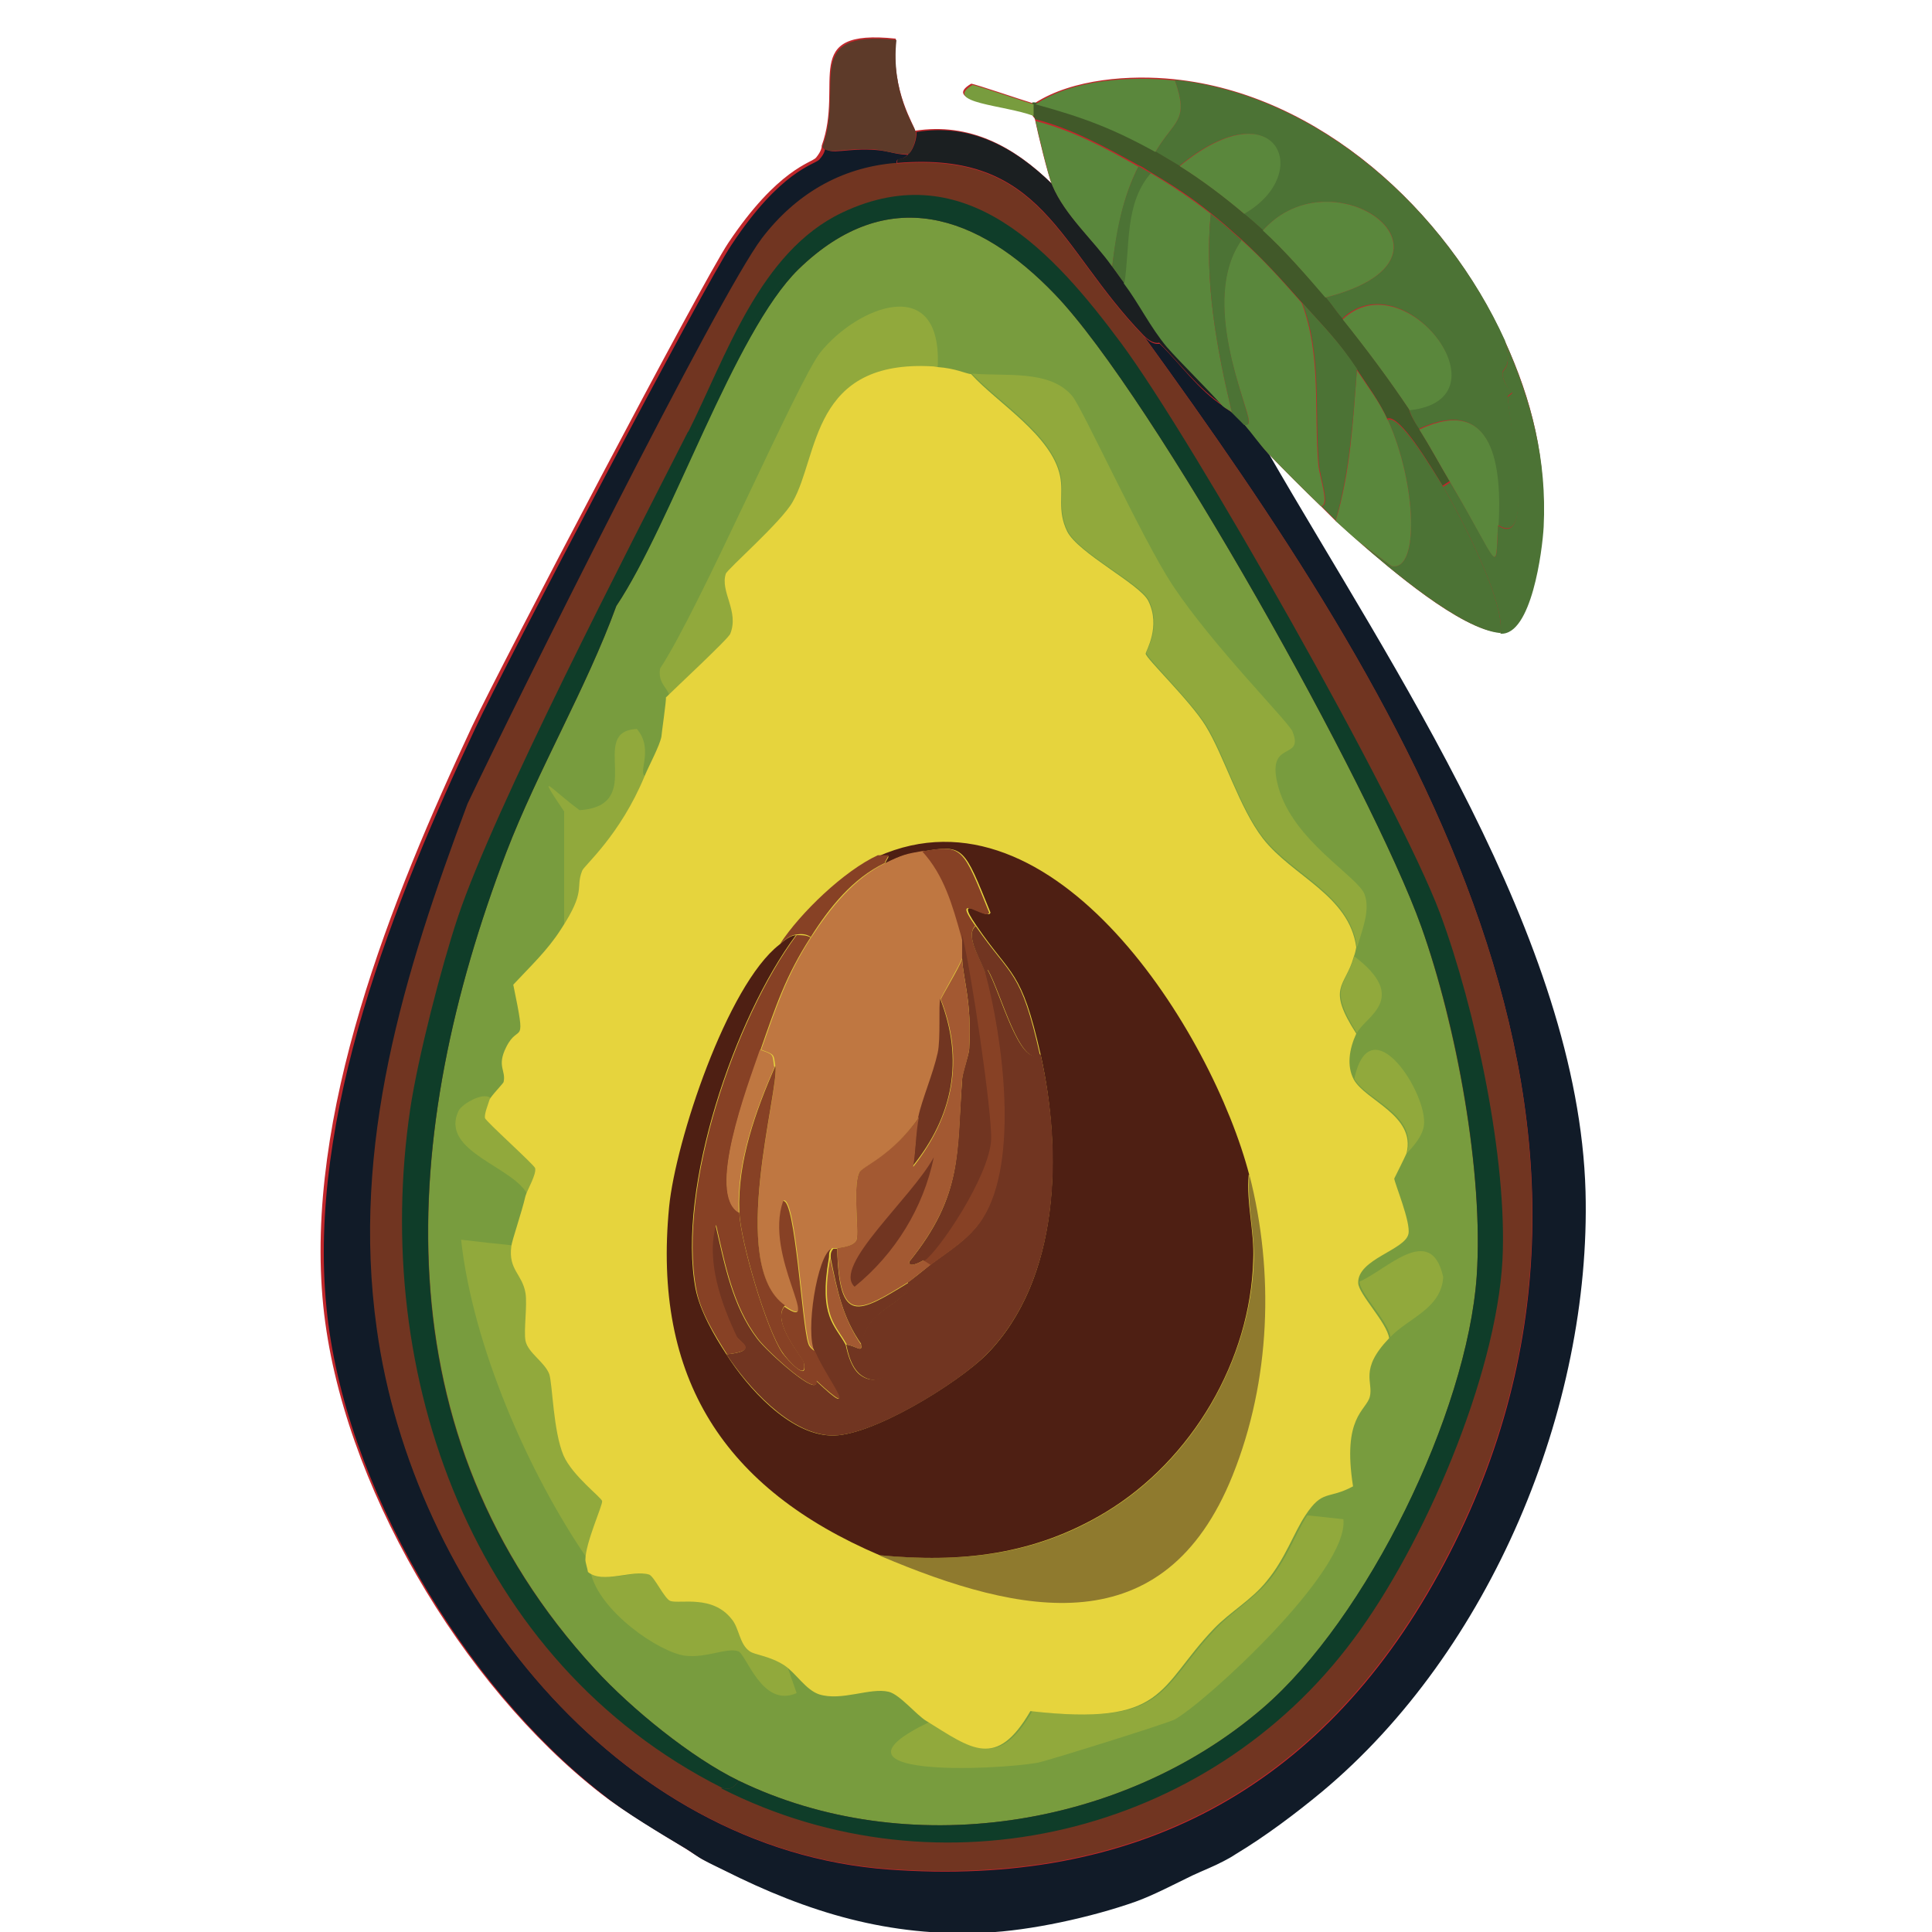
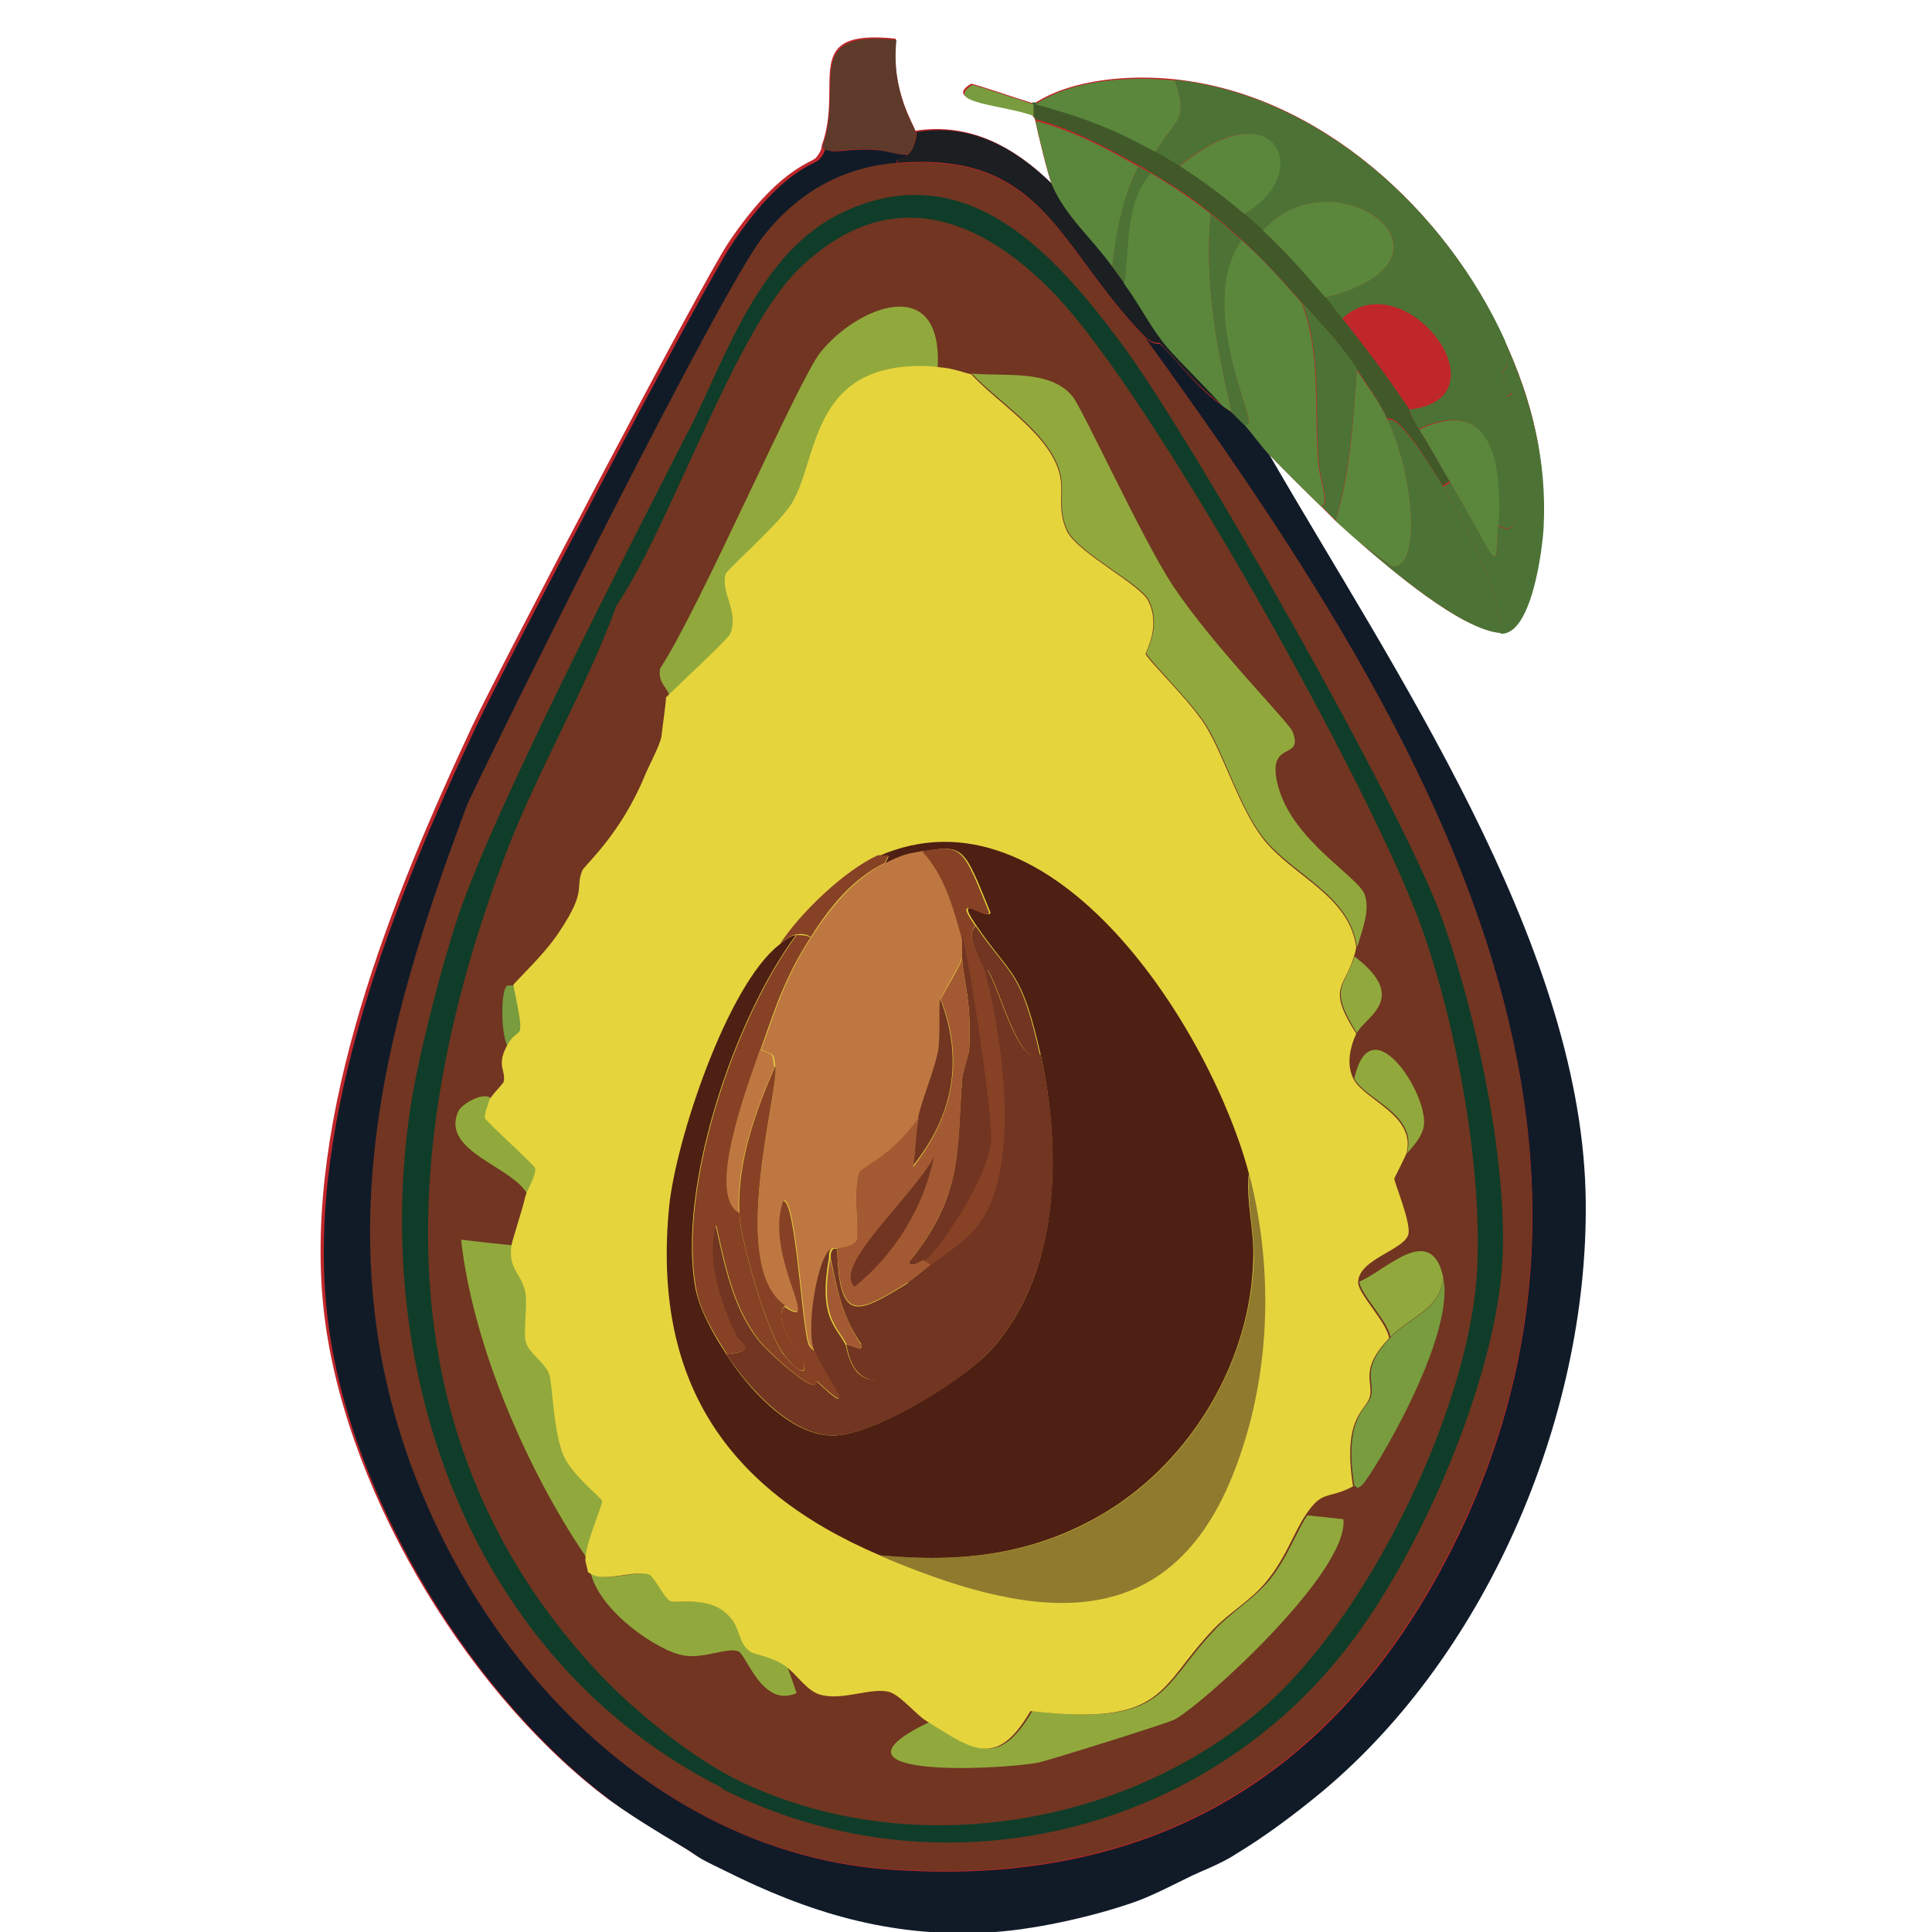
<svg xmlns="http://www.w3.org/2000/svg" id="Layer_1" viewBox="0 0 300 300">
  <defs>
    <style>.cls-1{fill:#a35932;}.cls-1,.cls-2,.cls-3,.cls-4,.cls-5,.cls-6,.cls-7,.cls-8,.cls-9,.cls-10,.cls-11,.cls-12,.cls-13,.cls-14,.cls-15,.cls-16,.cls-17{stroke-width:0px;}.cls-2{fill:#789c3e;}.cls-3{fill:#e6d43d;}.cls-4{fill:#bf7741;}.cls-5{fill:#5a873c;}.cls-6{fill:#c0272b;}.cls-7{fill:#874125;}.cls-8{fill:#415929;}.cls-9{fill:#5d3a29;}.cls-10{fill:#111b28;}.cls-11{fill:#713521;}.cls-12{fill:#4e1f13;}.cls-13{fill:#0f3d29;}.cls-14{fill:#4c7335;}.cls-15{fill:#1b1f21;}.cls-16{fill:#91a93c;}.cls-17{fill:#8f7a2e;}</style>
  </defs>
  <path class="cls-6" d="M196.9,70.4c2.7,2.8,5.4,5.5,8.2,8.2.7.7,1.5,1.5,2.2,2.2,1.2,1.1,2.5,2.2,3.7,3.3,4.7,4.1,15.8,13.7,21.9,14.1,4.8.4,6.5-12.8,6.7-16.6.5-10.4-1.7-19.5-6-28.8-9.1-20.1-28.7-38.2-51.3-40.5-6.7-.7-15.7-.1-21.6,3.7-.1,0-.3,0-.4,0-1.4-.4-9-3-9.5-3-4.7,2.8,5,3.1,9.5,4.8,0,.3.3.4.4.7.4,2,2.1,9,2.6,10-5.9-5.8-12.8-9.5-21.2-8.2,0-.7-3.8-6.1-3-14.3-15.1-1.6-8,7-11.5,16.6,0,.2,0,.8-.9,1.9-.7.8-5.9,1.7-13.6,13.2-4.2,6.3-35.2,65.4-39.8,75.1-12.5,26.7-26.1,60.3-23.1,90,2.8,27.4,21.5,58.9,43.1,75.7,3.3,2.6,9,6,12.6,8.2,1,.6,2,1.3,3,1.9.9.5,2,1,3,1.5,13.1,6.6,25.7,10.4,40.5,9.7,7.2-.3,16.7-2.4,23.4-4.8,2.8-1,6.2-2.8,8.9-4.1,1.5-.8,3.4-1.4,4.8-2.2.6-.3,1.3-.8,1.9-1.1,4.5-2.7,9.3-6.3,13.4-9.7,26.1-21.7,41.8-59.5,40.9-93.2-1.1-39.1-30-81.3-49.1-114.4Z" />
  <path class="cls-10" d="M141.1,23.9c-1.3,1.4-1.9.3-1.9,1.5-8.7.7-15.6,4.9-20.8,11.7-6.8,9-38.4,72.2-45.7,87.8-9.9,26.4-18.1,52.9-14.1,81.5,5.5,39.9,37,80.8,79.4,83.9,38.2,2.8,67-12.4,85.4-45.9,37.8-68.9-5.4-136.4-45.7-192.1,1.5,1.5,2.3,1,2.4,1.1,3.3,3.2,5.9,7.1,9.9,9.7.3.4,1.1.7,1.5,1.1.6.7,1.3,1.2,1.9,1.9,1.3,1.4,2.3,3,3.7,4.5,19.1,33.1,48,75.2,49.1,114.4.9,33.7-14.8,71.4-40.9,93.2-4.1,3.4-8.9,7-13.4,9.7-.6.4-1.3.8-1.9,1.1-1.5.8-3.3,1.5-4.8,2.2-2.7,1.3-6.1,3.1-8.9,4.1-6.8,2.4-16.3,4.5-23.4,4.8-14.8.7-27.4-3.1-40.5-9.7-1-.5-2.1-1-3-1.5-1-.5-2-1.3-3-1.9-3.7-2.2-9.4-5.6-12.6-8.2-21.7-16.8-40.4-48.3-43.1-75.7-3-29.7,10.5-63.3,23.1-90,4.5-9.7,35.6-68.9,39.8-75.1,7.6-11.5,12.8-12.4,13.6-13.2,1-1.1.9-1.7.9-1.9.6,1.3,3.6,0,8,.4,1.8.1,3.6.9,5.4.7Z" />
  <path class="cls-9" d="M142.2,20.6c.1,1.1-.5,2.7-1.1,3.3-1.8.2-3.6-.6-5.4-.7-4.3-.3-7.4.9-8-.4,3.5-9.5-3.5-18.2,11.5-16.6-.9,8.2,2.9,13.6,3,14.3Z" />
  <path class="cls-15" d="M163.4,28.7c2,4.8,6.4,8.5,9.3,12.6.6.9,1.2,1.7,1.9,2.6,2.3,3.2,4.1,6.8,6.7,9.9,2,2.4,6,6.3,8.6,9.1-3.9-2.6-6.6-6.4-9.9-9.7,0,0-.9.4-2.4-1.1-13.4-13.8-15.5-28.7-38.3-26.8,0-1.2.6,0,1.9-1.5.6-.6,1.2-2.3,1.1-3.3,8.4-1.4,15.3,2.4,21.2,8.2Z" />
  <path class="cls-14" d="M233.7,52.9c1.2,4.2-.4,4.3-.4,5,.1,2,1.5,2.8,1.5,3,0,.1-.8.6-.7.7.6,5.6,4.3,23.7-1.5,19.9.5-8.9-.6-20.3-12.3-14.9-1.3-2.1-1.4-2.8-1.5-3,15.7-1.7-.8-23.3-10.4-14.1-.9-1.1-1.7-2.3-2.6-3.3,24-6.1,1.4-22.8-9.7-10.4-.9-.9-2-1.8-3-2.6,11-6.3,4.9-19.7-10-7.4-1.2-.8-2.5-1.5-3.7-2.2,3-5.1,5.3-4.7,3-11.2,22.6,2.4,42.2,20.4,51.3,40.5Z" />
  <path class="cls-5" d="M192.8,37.3c3.4,3,6.3,6.3,9.3,9.7,3.1,8.1,1.9,16.7,2.6,25.1.2,2.1,1.8,6.4.4,6.5-2.8-2.7-5.5-5.4-8.2-8.2-1.4-1.5-2.4-3-3.7-4.5.6,0,.8,0,.7-.6,0-2.2-7.8-18.7-1.1-28.1Z" />
  <path class="cls-8" d="M179.4,23.5c1.2.7,2.5,1.5,3.7,2.2,3.5,2.2,6.9,4.7,10,7.4,1,.8,2,1.7,3,2.6,3.3,3.1,6.7,6.9,9.7,10.4.9,1,1.7,2.3,2.6,3.3,3.6,4.5,7.2,9.3,10.4,14.1,0,.1.1.9,1.5,3,1.7,2.7,3.2,5.5,4.8,8.2l-1.1.7c-1.9-3.1-6.7-11.2-8.6-10.4-1.3-2.8-3.1-5.2-4.8-7.8-3-4.5-5.1-6.5-8.6-10.4-3-3.4-5.9-6.6-9.3-9.7-1.6-1.4-3.1-2.8-4.8-4.1-3.1-2.5-5.9-4.3-9.3-6.3-.6-.4-1.2-.8-1.9-1.1-5.1-2.8-10.4-5.7-16-7.1,0-.4-.3-.4-.4-.7,0-.6,0-1.3,0-1.9.1,0,.3,0,.4,0,7.3,2.1,11.9,3.8,18.6,7.4Z" />
  <path class="cls-14" d="M224.1,75.6c2.9,4.9,9.6,17.9,8.9,22.7-6.1-.5-17.3-10.1-21.9-14.1l5,3.7c4.3.9,3.9-12.7-.6-22.7,1.8-.8,6.7,7.3,8.6,10.4Z" />
  <path class="cls-5" d="M215.5,65.2c4.5,10,4.9,23.6.6,22.7l-5-3.7c-1.3-1.1-2.5-2.2-3.7-3.3,2.3-7.6,2.7-15.5,3.3-23.4,1.7,2.6,3.6,5,4.8,7.8Z" />
  <path class="cls-14" d="M233,98.3c.7-4.8-6-17.8-8.9-22.7l1.1-.7c7.9,13.2,7,14.6,7.4,6.7,5.7,3.8,2-14.3,1.5-19.9,0-.1.8-.6.7-.7,0-.2-1.3-1-1.5-3,0-.7,1.6-.8.4-5,4.2,9.4,6.5,18.5,6,28.8-.2,3.7-1.9,16.9-6.7,16.6Z" />
  <path class="cls-5" d="M176.8,25.8c-2.5,4.9-3.4,10.2-4.1,15.6-2.9-4.1-7.3-7.9-9.3-12.6-.5-1.1-2.2-8.1-2.6-10,5.6,1.4,10.9,4.2,16,7.1Z" />
  <path class="cls-5" d="M182.4,12.4c2.3,6.5,0,6.1-3,11.2-6.7-3.7-11.3-5.4-18.6-7.4,5.8-3.9,14.8-4.4,21.6-3.7Z" />
  <path class="cls-14" d="M210.7,57.4c-.6,7.9-1.1,15.8-3.3,23.4-.7-.7-1.5-1.5-2.2-2.2,1.4,0-.2-4.4-.4-6.5-.7-8.4.5-17-2.6-25.1,3.5,3.9,5.6,5.9,8.6,10.4Z" />
  <path class="cls-2" d="M160.5,16.1c0,.6,0,1.3,0,1.9-4.5-1.7-14.2-2-9.5-4.8.5,0,8.1,2.6,9.5,3Z" />
  <path class="cls-5" d="M178.7,26.9c3.4,2,6.2,3.9,9.3,6.3-1,10.5.9,20.8,3.3,30.9-.3-.4-1.1-.7-1.5-1.1-2.5-2.8-6.5-6.7-8.6-9.1-2.6-3.1-4.3-6.7-6.7-9.9.8-5.8,0-12.4,4.1-17.1Z" />
  <path class="cls-14" d="M192.8,37.3c-6.6,9.3,1.1,25.8,1.1,28.1,0,.6-.2.6-.7.6-.6-.6-1.2-1.2-1.9-1.9-2.4-10.1-4.3-20.4-3.3-30.9,1.7,1.3,3.2,2.7,4.8,4.1Z" />
  <path class="cls-5" d="M205.8,46.2c-3-3.5-6.3-7.3-9.7-10.4,11-12.4,33.7,4.3,9.7,10.4Z" />
-   <path class="cls-5" d="M218.9,63.7c-3.2-4.8-6.8-9.6-10.4-14.1,9.6-9.2,26.1,12.4,10.4,14.1Z" />
  <path class="cls-5" d="M232.6,81.6c-.4,7.9.4,6.5-7.4-6.7-1.6-2.7-3.1-5.5-4.8-8.2,11.7-5.5,12.8,6,12.3,14.9Z" />
  <path class="cls-5" d="M193.2,33.2c-3.2-2.7-6.5-5.2-10-7.4,14.9-12.3,21,1.1,10,7.4Z" />
  <path class="cls-14" d="M178.7,26.9c-4.1,4.7-3.2,11.3-4.1,17.1-.7-.9-1.2-1.7-1.9-2.6.6-5.4,1.6-10.7,4.1-15.6.6.4,1.2.7,1.9,1.1Z" />
  <path class="cls-11" d="M139.3,25.4c22.8-1.9,24.9,13,38.3,26.8,40.4,55.7,83.6,123.2,45.7,192.1-18.4,33.5-47.2,48.7-85.4,45.9-42.4-3.1-73.9-43.9-79.4-83.9-4-28.5,4.2-55.1,14.1-81.5,7.4-15.6,38.9-78.8,45.7-87.8,5.2-6.8,12.2-11,20.8-11.7Z" />
-   <path class="cls-2" d="M114.7,276.5c-7.4-3.6-16.7-11.2-22.3-17.3-33.5-36.5-30.4-83.3-13.8-126.8,5-13,12.4-25.4,17.1-38.3,8.5-12.8,18.2-42.5,28.3-52.3,13.8-13.4,27.9-8.5,39.8,3.9,15.2,15.8,49.3,76.9,56.9,98.2,5.4,15.3,9.7,38.2,8.6,54.3-1.5,21.2-17,53.2-33.3,67.1-21.8,18.7-55.3,23.8-81.3,11.2Z" />
  <path class="cls-13" d="M112.1,277.6c1.3.4,1.8,0,2.6-1.1,26,12.6,59.5,7.5,81.3-11.2,16.3-14,31.8-45.9,33.3-67.1,1.1-16.1-3.1-39-8.6-54.3-7.6-21.3-41.7-82.4-56.9-98.2-11.9-12.4-26-17.3-39.8-3.9l-.2-.7c-7.2,6.1-13.7,23.9-15.1,25.5-.8.9-.8-.2-1.9.6,5.9-11.7,11.1-28.1,24-34.2,19.2-9.1,32.9,6.3,43.3,20.3,11.2,15.1,43,71.2,49.5,88.5,5.5,14.8,10.5,38.3,9.7,53.9-1,18.1-12.2,44.2-23.1,58.8-22.6,30.5-64.3,40.4-98.2,23.2Z" />
  <path class="cls-13" d="M124,41.8c-10,9.8-19.7,39.5-28.3,52.3-4.7,12.9-12.1,25.3-17.1,38.3-16.6,43.6-19.8,90.4,13.8,126.8,5.6,6.1,14.9,13.7,22.3,17.3-.8,1.1-1.3,1.5-2.6,1.1-38.8-19.6-54.5-64.1-48.4-105.4,1.2-8,4.8-22,7.4-29.8,5.7-17,26.3-56.8,35.7-75.3,1.1-.8,1.1.4,1.9-.6,1.3-1.6,7.9-19.4,15.1-25.5l.2.7Z" />
  <path class="cls-16" d="M210.7,147c-1.1-8.1-9.9-11.1-14.5-16.9-3.7-4.7-6-12.8-8.9-17.5-2.4-3.8-9.2-10.4-9.3-11.2,0-.4,2.4-4.1.4-8.2-1.3-2.6-11-7.4-12.6-10.8-1.6-3.2-.5-5.8-1.1-8.6-1.3-6.3-9.6-11.3-13.8-15.8,5,.5,12.1-.7,15.6,3.5,1.6,1.9,10.9,22.3,15.6,29.4,6.3,9.5,18.1,21.3,18.6,22.7,1.9,4.7-4.3,1-2.2,8.6,2.3,8.4,12.4,13.9,13.4,16.7.9,2.5-.4,5.5-1.1,8Z" />
  <path class="cls-16" d="M145.6,57c-19.2-1.2-17.8,13.9-21.9,21-1.8,3.1-10.2,10.4-10.4,11.2-.8,2.8,2.2,5.8.7,9.3-.3.7-8.6,8.4-10,9.9-.1-1.6-1.9-2.1-1.5-4.6,6.1-9.2,21.4-44.7,24.9-49.1,5.7-7.1,19-12.5,18.2,2.4Z" />
  <path class="cls-16" d="M144.1,267.2c7.1,4.4,10.9,7.6,16.2-1.5,21.1,2.4,19.7-3.6,28.5-12.8,2.5-2.6,5.8-4.6,8.2-7.4,2.9-3.5,4.2-7.5,6-10.2q2.8.3,5.6.6c.9,8.1-21.6,28.6-26.2,31.1-1.1.6-19.7,6.4-21.2,6.7-6.6,1.2-35,2.4-16.9-6.3Z" />
  <path class="cls-16" d="M79.8,193.5c-.5,3.6,1.8,4.3,2.2,7.3.3,2-.3,5.8,0,7.4.4,1.9,3,3.3,3.7,5.2.6,1.6.6,8.9,2.2,12.6,1.3,3.2,5.9,6.6,6,7.1,0,.6-2.6,6.5-2.6,9.1-9.3-13.5-17.9-33.3-19.7-49.7q4.1.5,8.2.9Z" />
  <path class="cls-16" d="M122.2,258.6l1.5,4.3c-5.4,2.4-7.8-6.1-9.1-6.5-1.7-.6-5,1.1-8.2.7-4-.5-13.4-6.9-14.7-13,2.2,1.9,6.9-.4,9.5.4.9.3,2.5,3.8,3.3,4.1,1.6.5,6.5-1,9.5,2.8,1.1,1.4,1.2,3.9,2.8,5,.8.6,3.1.7,5.4,2.2Z" />
  <path class="cls-2" d="M210.3,230.7c-1.7-10.8,2-11.8,2.6-13.9.6-2.4-1.7-4.2,3-9.1,2.8-3,7.9-4.4,8.2-9.3,2,9.2-11.1,30.8-12.6,32.2-1,.9-.8,0-1.1.2Z" />
-   <path class="cls-16" d="M100.6,120.6c-3.8,9.2-9.3,13.9-9.7,14.7-1.2,2.8.6,3-3.3,9.1v-18.4c-4.6-6.8-2-3.4,2.4-.2,10.6-.7,1.1-12.3,8.9-12.6,2.9,3.4-.4,7.4,1.7,7.4Z" />
  <path class="cls-16" d="M224.1,198.3c-.3,4.9-5.3,6.3-8.2,9.3-.3-2.4-4.8-6.8-4.8-8.6,4.1-1.7,11.1-9.3,13-.7Z" />
  <path class="cls-16" d="M76.4,170.8c-.3.7-.9,2.1-.7,2.8.1.5,7.7,7.3,7.8,7.8.2,1-1.2,3.3-1.5,4.3-1.9-4.5-13.8-6.8-10.8-13.2.6-1.2,4.4-3.3,5.2-1.7Z" />
  <path class="cls-16" d="M218.5,179c1.6-6-6.4-8.2-8.2-11.5,2.5-11.6,11.5,2.4,10.8,7.3-.3,2.1-2.5,4-2.6,4.3Z" />
  <path class="cls-16" d="M210.7,160.4c-4.6-7.3-1.7-7.2-.4-11.9,8.7,6.6,1.6,9.4.4,11.9Z" />
  <path class="cls-2" d="M80.1,153c2.1,10.2.9,5.7-1.1,9.7-1.2-1.3-1.3-8.3-.4-9.5.3-.4,1.4,0,1.5-.2Z" />
  <path class="cls-3" d="M145.6,57c2.8.2,4.3,1,5.2,1.1,4.1,4.5,12.5,9.5,13.8,15.8.6,2.8-.5,5.3,1.1,8.6,1.7,3.4,11.3,8.2,12.6,10.8,2,4-.4,7.8-.4,8.2,0,.7,6.9,7.3,9.3,11.2,2.9,4.7,5.2,12.7,8.9,17.5,4.6,5.9,13.4,8.8,14.5,16.9-.1.5-.2,1-.4,1.5-1.3,4.7-4.3,4.6.4,11.9-1.1,2.4-1.5,5-.4,7.1,1.8,3.3,9.7,5.6,8.2,11.5-.3.7-1.8,3.7-1.9,3.9,0,.6,2.6,6.8,2.2,8.6-.5,2.5-7.9,3.9-7.8,7.6,0,1.7,4.5,6.2,4.8,8.6-4.7,4.9-2.4,6.8-3,9.1-.6,2.2-4.3,3.1-2.6,13.9-3.9,2.1-4.7.4-7.4,4.5-1.8,2.7-3.1,6.7-6,10.2-2.3,2.9-5.7,4.8-8.2,7.4-8.8,9.2-7.3,15.2-28.5,12.8-5.3,9.1-9.1,5.9-16.2,1.5-1.5-.9-4.1-4.1-5.8-4.5-2.9-.7-7.3,1.5-10.8.4-2.1-.7-3.6-3.3-5.4-4.5-2.3-1.5-4.6-1.6-5.4-2.2-1.6-1.1-1.6-3.6-2.8-5-3-3.8-7.9-2.3-9.5-2.8-.9-.3-2.5-3.8-3.3-4.1-2.6-.8-7.2,1.5-9.5-.4-.1-.6-.4-1.5-.4-1.9,0-2.6,2.7-8.5,2.6-9.1,0-.5-4.6-3.9-6-7.1-1.6-3.8-1.7-11-2.2-12.6-.7-1.9-3.3-3.3-3.7-5.2-.3-1.6.3-5.5,0-7.4-.5-3-2.7-3.6-2.2-7.3.1-.9,1.6-5.2,2.2-7.8.3-1,1.7-3.3,1.5-4.3-.1-.5-7.7-7.3-7.8-7.8-.1-.7.5-2.1.7-2.8.2-.6,2.2-2.6,2.2-2.8.4-1.8-1.1-2.4.4-5.4,2-4,3.2.5,1.1-9.7,2.6-2.8,5.3-5.3,7.4-8.6,4-6.1,2.2-6.3,3.3-9.1.3-.8,5.9-5.5,9.7-14.7.7-1.7,2.3-4.6,2.6-6.1,0-.3.8-5.8.7-6.1,1.4-1.4,9.8-9.2,10-9.9,1.4-3.5-1.6-6.5-.7-9.3.2-.7,8.7-8.1,10.4-11.2,4.1-7.2,2.8-22.2,21.9-21Z" />
  <path class="cls-17" d="M136.7,241.5c12.7,1.2,24.1,0,35.1-6.7,13.4-8.1,22.4-23.6,22.9-39.2.1-4.4-1.1-8.8-.7-13.2,3.9,15.2,3.3,32-2.6,46.7-10.6,26.4-32.8,21.8-54.7,12.5Z" />
  <path class="cls-12" d="M193.9,182.4c-.4,4.4.9,8.8.7,13.2-.4,15.6-9.5,31.1-22.9,39.2-11.1,6.7-22.5,7.9-35.1,6.7-24.1-10.3-35.3-27.4-32.7-54.1,1-10.2,9-34.4,17.1-40.7.7-.6,1.6-1.4,2.6-1.5-9.6,12.9-18.5,39.3-15.6,54.9.7,3.5,2.9,7.3,4.8,10.2,3.2,5.1,9.7,12.4,16.2,12.6,6.1.3,19.7-8.1,24.2-12.6,11.5-11.7,11.7-31.5,8.4-46.5-3-13.4-4.5-12-10-20.1-3.8-5.5,1.9-.6,2.2-2-4.1-10.1-4.1-10.6-10.4-9.5-2.8.5-3.3.6-6,1.9l.6-1.1h-1.7c27.4-12.2,52,27.5,57.7,49.5Z" />
  <path class="cls-7" d="M137.4,134c-5,2.4-8.6,6.9-11.5,11.5-.7-.5-1.5-.5-2.2-.4-1,.1-1.9.9-2.6,1.5,3.2-4.9,10-11.4,15.2-13.8h1.7l-.6,1.1Z" />
  <path class="cls-4" d="M143.4,132.1c3.3,3.7,4.7,8.4,6,13,0,1.2,0,2.5,0,3.7-.5,1.3-3.3,6-3.3,6.3-.2,1,.1,6.2-.4,8.4-.7,3.2-2.5,7.4-3,9.9-4.3,6.4-8.9,7.8-9.3,8.7-1,2.2,0,9.2-.4,10.4-.4,1.1-2.6,1.2-3,1.3-.2,0-.6,0-.7,0-2.2,1-4.1,13-2.6,16,0,0-.9-.5-1.1-1.3-1-3-2-22.5-3.9-22.1-3,8.6,6.2,20.6.2,16.4-9-6.2-.8-33.6-1.5-37.2-.3-1.9,0-1.8-2.2-2.6,2.3-6.5,3.9-11.5,7.8-17.5,3-4.6,6.6-9.1,11.5-11.5,2.7-1.3,3.1-1.4,6-1.9Z" />
  <path class="cls-11" d="M161.6,163.8c3.4,15,3.1,34.8-8.4,46.5-4.4,4.5-18,12.9-24.2,12.6-6.5-.3-12.9-7.6-16.2-12.6,5.2-.5,1.9-1.9,1.5-2.8-2.4-5-4.8-11.8-3.2-17.3,1.4,6.1,2.6,12.6,6.5,17.7,1.5,2,9.7,9.4,9.1,6.5,7.3,6.9,1.4-.6-.2-4.5-1.5-3,.4-15,2.6-16-.5.6-.3,1-.4,1.5-1.6,9.1,1,10.4,2.6,13.4.1.2.6,3.6,2.4,4.8,5.6,3.8,9.7-10.8,7.3-14.1v-.4c.2-.1,2.6-2,3.3-2.6,2.9-2.2,6.2-4.1,8.2-7.3,5.7-8.9,3.1-28.2.4-38.1l.4-.6c2,3.4,5,15.4,8.2,13.2Z" />
  <path class="cls-7" d="M125.9,145.5c-3.9,6-5.5,10.9-7.8,17.5-2,5.8-8.4,22.4-3.3,25.3.2,4.6,4.2,18.1,6.7,21.8.8,1.1,4.1,4.7,3.3,1.5-.2-.8-5-6.3-3-8.7,6.1,4.2-3.2-7.8-.2-16.4,1.9-.4,2.9,19.1,3.9,22.1.2.8,1.1,1.2,1.1,1.3,1.6,3.9,7.5,11.3.2,4.5.5,2.9-7.6-4.5-9.1-6.5-3.9-5.1-5.1-11.6-6.5-17.7-1.6,5.5.8,12.3,3.2,17.3.4.9,3.7,2.2-1.5,2.8-1.9-3-4.2-6.7-4.8-10.2-2.9-15.6,6-42,15.6-54.9.8,0,1.6,0,2.2.4Z" />
  <path class="cls-7" d="M151.5,143.7c-1.8,1.6,1,5.5,1.5,7.4,2.7,10,5.3,29.2-.4,38.1-2,3.2-5.3,5.1-8.2,7.3l-1.1-.7c2.2-1.4,10.1-13.1,10.4-18.8.2-4.1-3.1-27-4.5-31.8-1.3-4.6-2.6-9.3-6-13,6.3-1.1,6.3-.6,10.4,9.5-.3,1.4-6.1-3.5-2.2,2Z" />
  <path class="cls-11" d="M161.6,163.8c-3.2,2.2-6.2-9.8-8.2-13.2l-.4.6c-.5-1.9-3.3-5.9-1.5-7.4,5.6,8.1,7,6.7,10,20.1Z" />
  <path class="cls-11" d="M143.4,195.7c-.5.3-2.4,1.3-2.2.2,8.4-10.4,7.3-16.9,8.2-28.3,0-1,1.1-3.9,1.1-4.8.4-7.2-.9-10.5-1.1-13.9,0-1.2,0-2.5,0-3.7,1.3,4.8,4.7,27.7,4.5,31.8-.3,5.7-8.2,17.4-10.4,18.8Z" />
  <path class="cls-7" d="M121.8,202.8c-2,2.5,2.8,7.9,3,8.7.7,3.3-2.6-.4-3.3-1.5-2.5-3.6-6.5-17.2-6.7-21.8-.3-7.8,2.5-15.6,5.6-22.7.7,3.6-7.5,31,1.5,37.2Z" />
  <path class="cls-4" d="M120.3,165.6c-3.1,7.1-5.9,14.9-5.6,22.7-5-2.9,1.3-19.5,3.3-25.3,2.3.8,1.9.7,2.2,2.6Z" />
  <path class="cls-11" d="M142.6,173.4c.5-2.5,2.3-6.7,3-9.9.5-2.2.1-7.4.4-8.4,3.7,9.5,2,18.2-4.3,26,.5-2.6.4-5.3.9-7.8Z" />
  <path class="cls-11" d="M130,193.9c.3,11.9,3.2,10.1,11.2,5.2v.4c-.8,3.3-6.5,3.6-7.4,9.3-3-4.2-3.8-8.5-4.8-13.4,0-.5-.1-.9.4-1.5.2,0,.6,0,.7,0Z" />
  <path class="cls-11" d="M131.5,208.8c1.4.2,2.5,1.3,2.2,0,.9-5.7,6.6-6,7.4-9.3,2.5,3.3-1.6,18-7.3,14.1-1.9-1.3-2.3-4.6-2.4-4.8Z" />
  <path class="cls-1" d="M133.7,208.8c.2,1.3-.8.2-2.2,0-1.6-3-4.2-4.3-2.6-13.4,1.1,4.9,1.9,9.1,4.8,13.4Z" />
  <path class="cls-1" d="M143.4,195.7l1.1.7c-.8.6-3.2,2.5-3.3,2.6-8,4.9-10.8,6.7-11.2-5.2.3-.1,2.6-.2,3-1.3.4-1.2-.6-8.2.4-10.4.4-1,5-2.4,9.3-8.7-.5,2.5-.5,5.2-.9,7.8,6.2-7.9,8-16.6,4.3-26,0-.3,2.9-5,3.3-6.3.2,3.4,1.5,6.7,1.1,13.9,0,.9-1,3.8-1.1,4.8-.8,11.4.2,17.8-8.2,28.3-.1,1.1,1.8,0,2.2-.2Z" />
  <path class="cls-11" d="M145,179.7c-1.6,7.8-6,15-12.3,20.1-3.5-3.2,8.8-13.7,12.3-20.1Z" />
</svg>